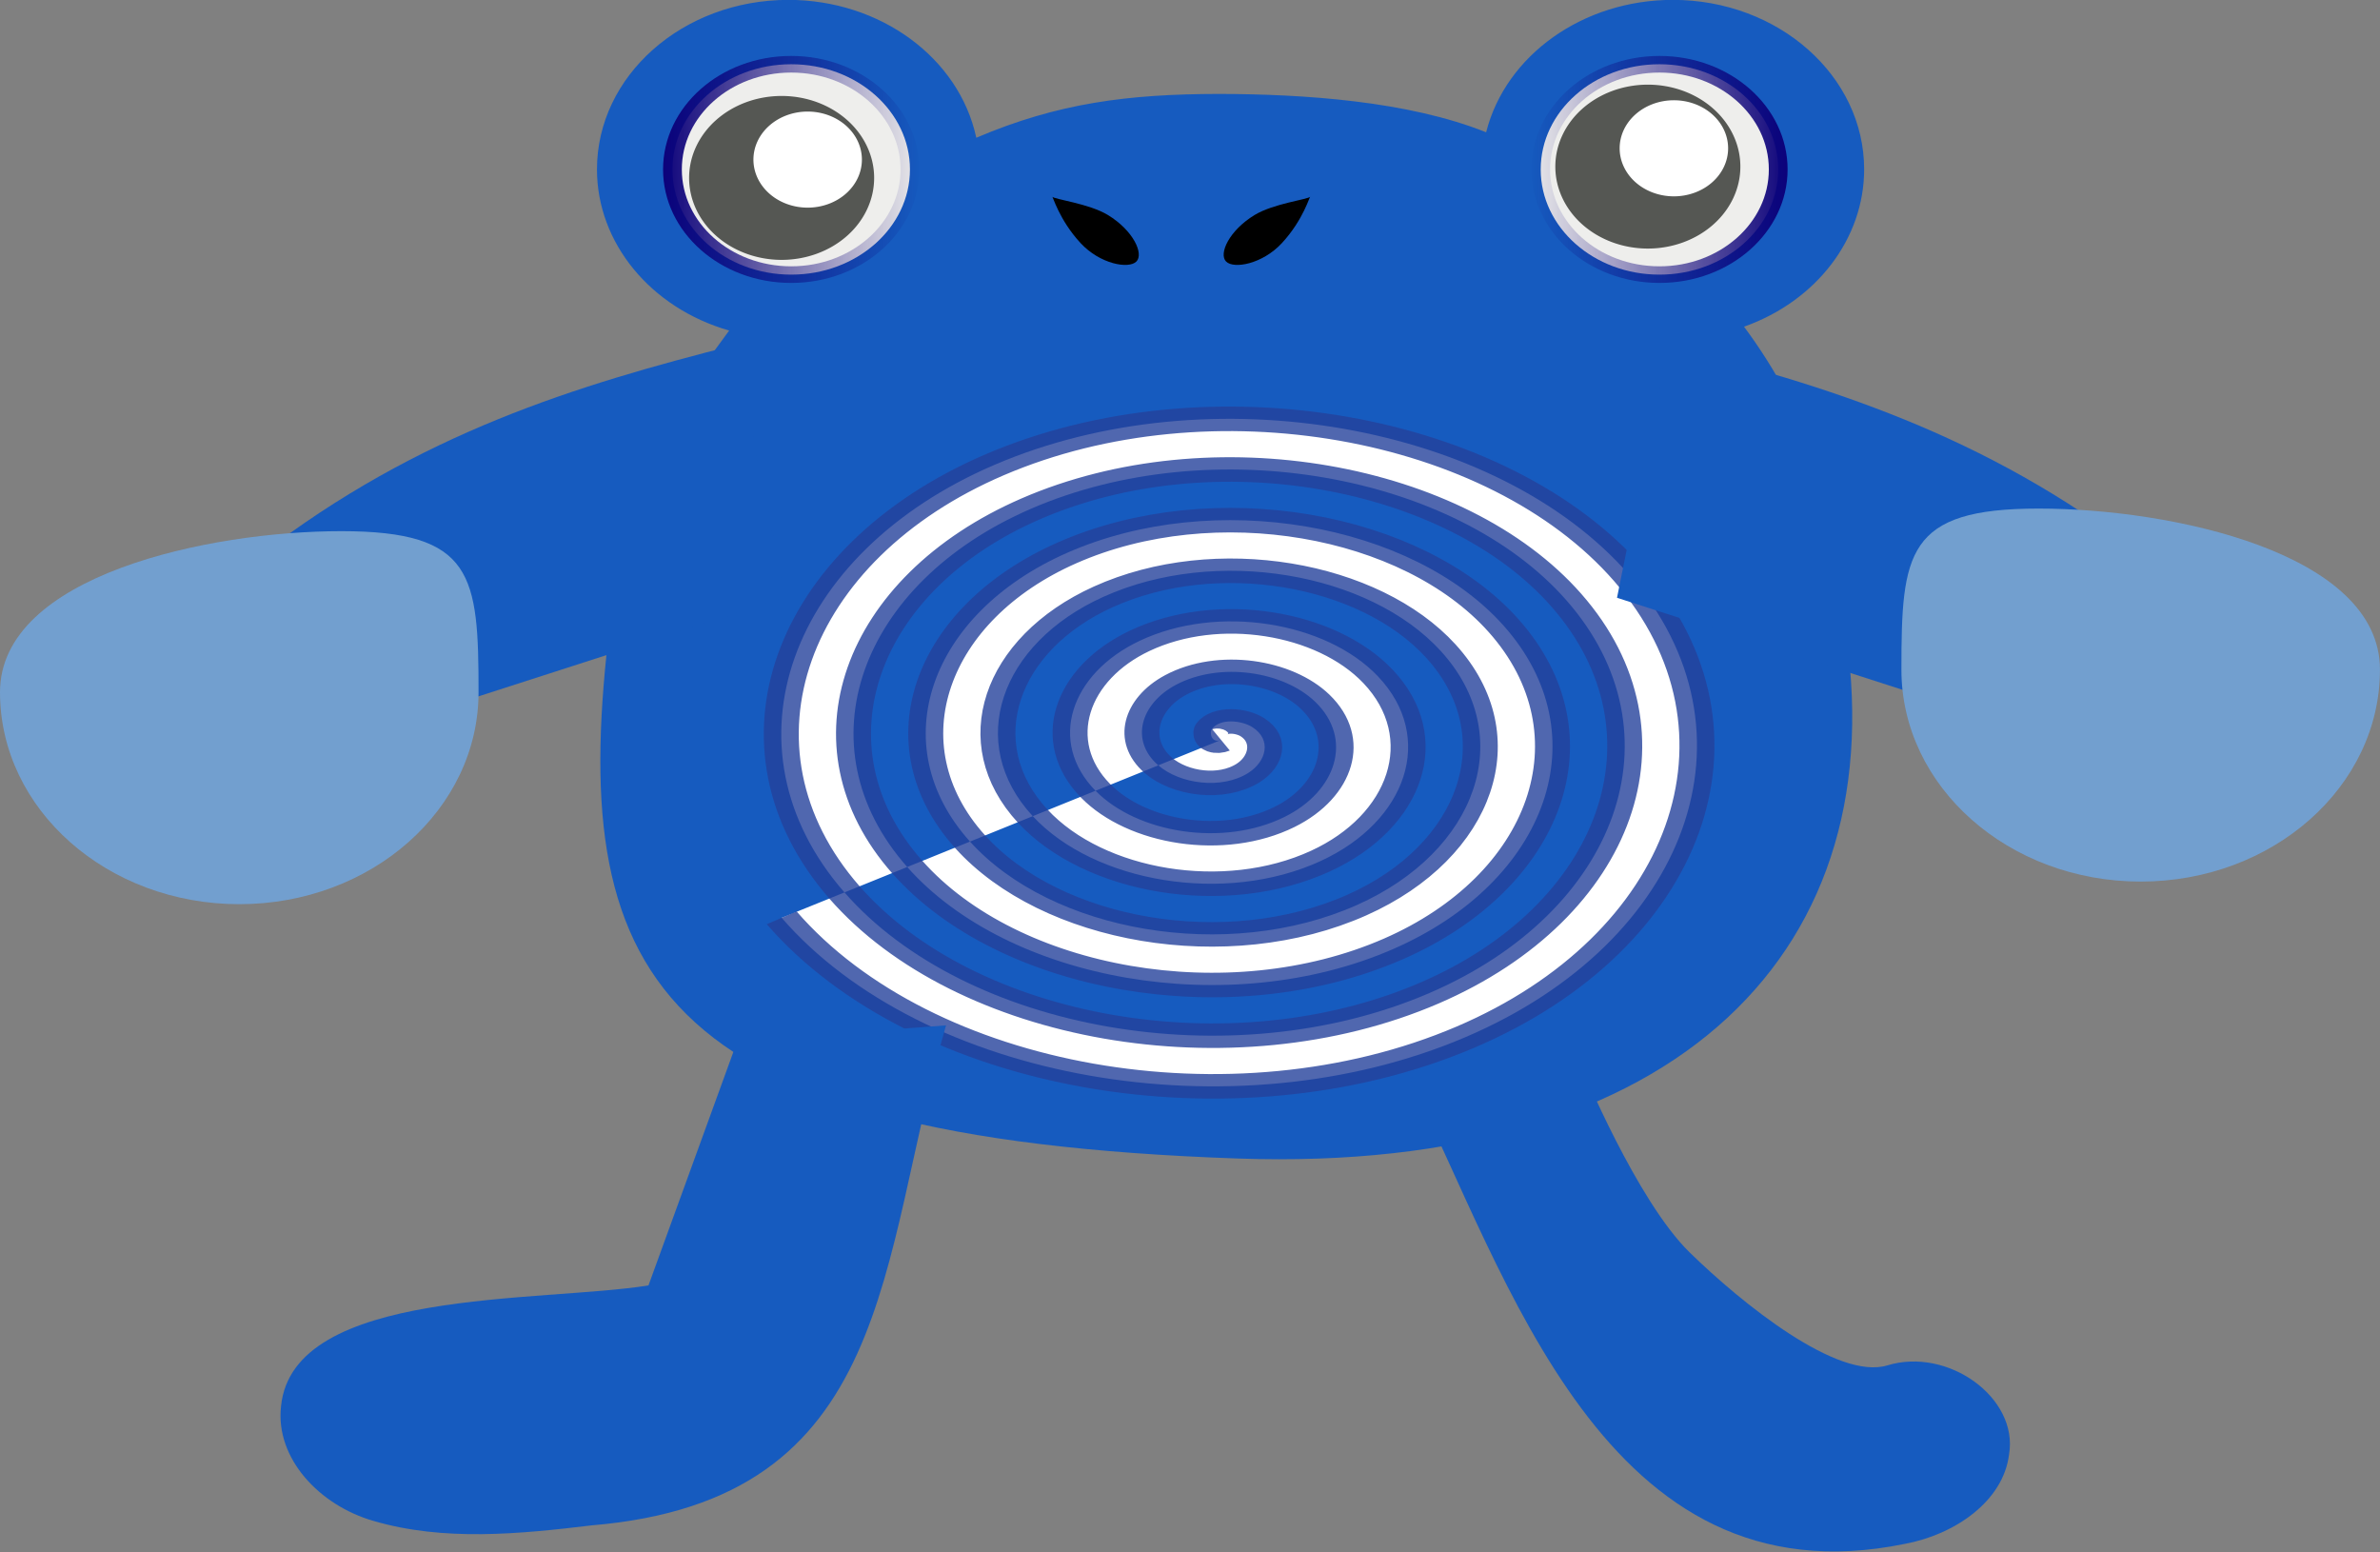
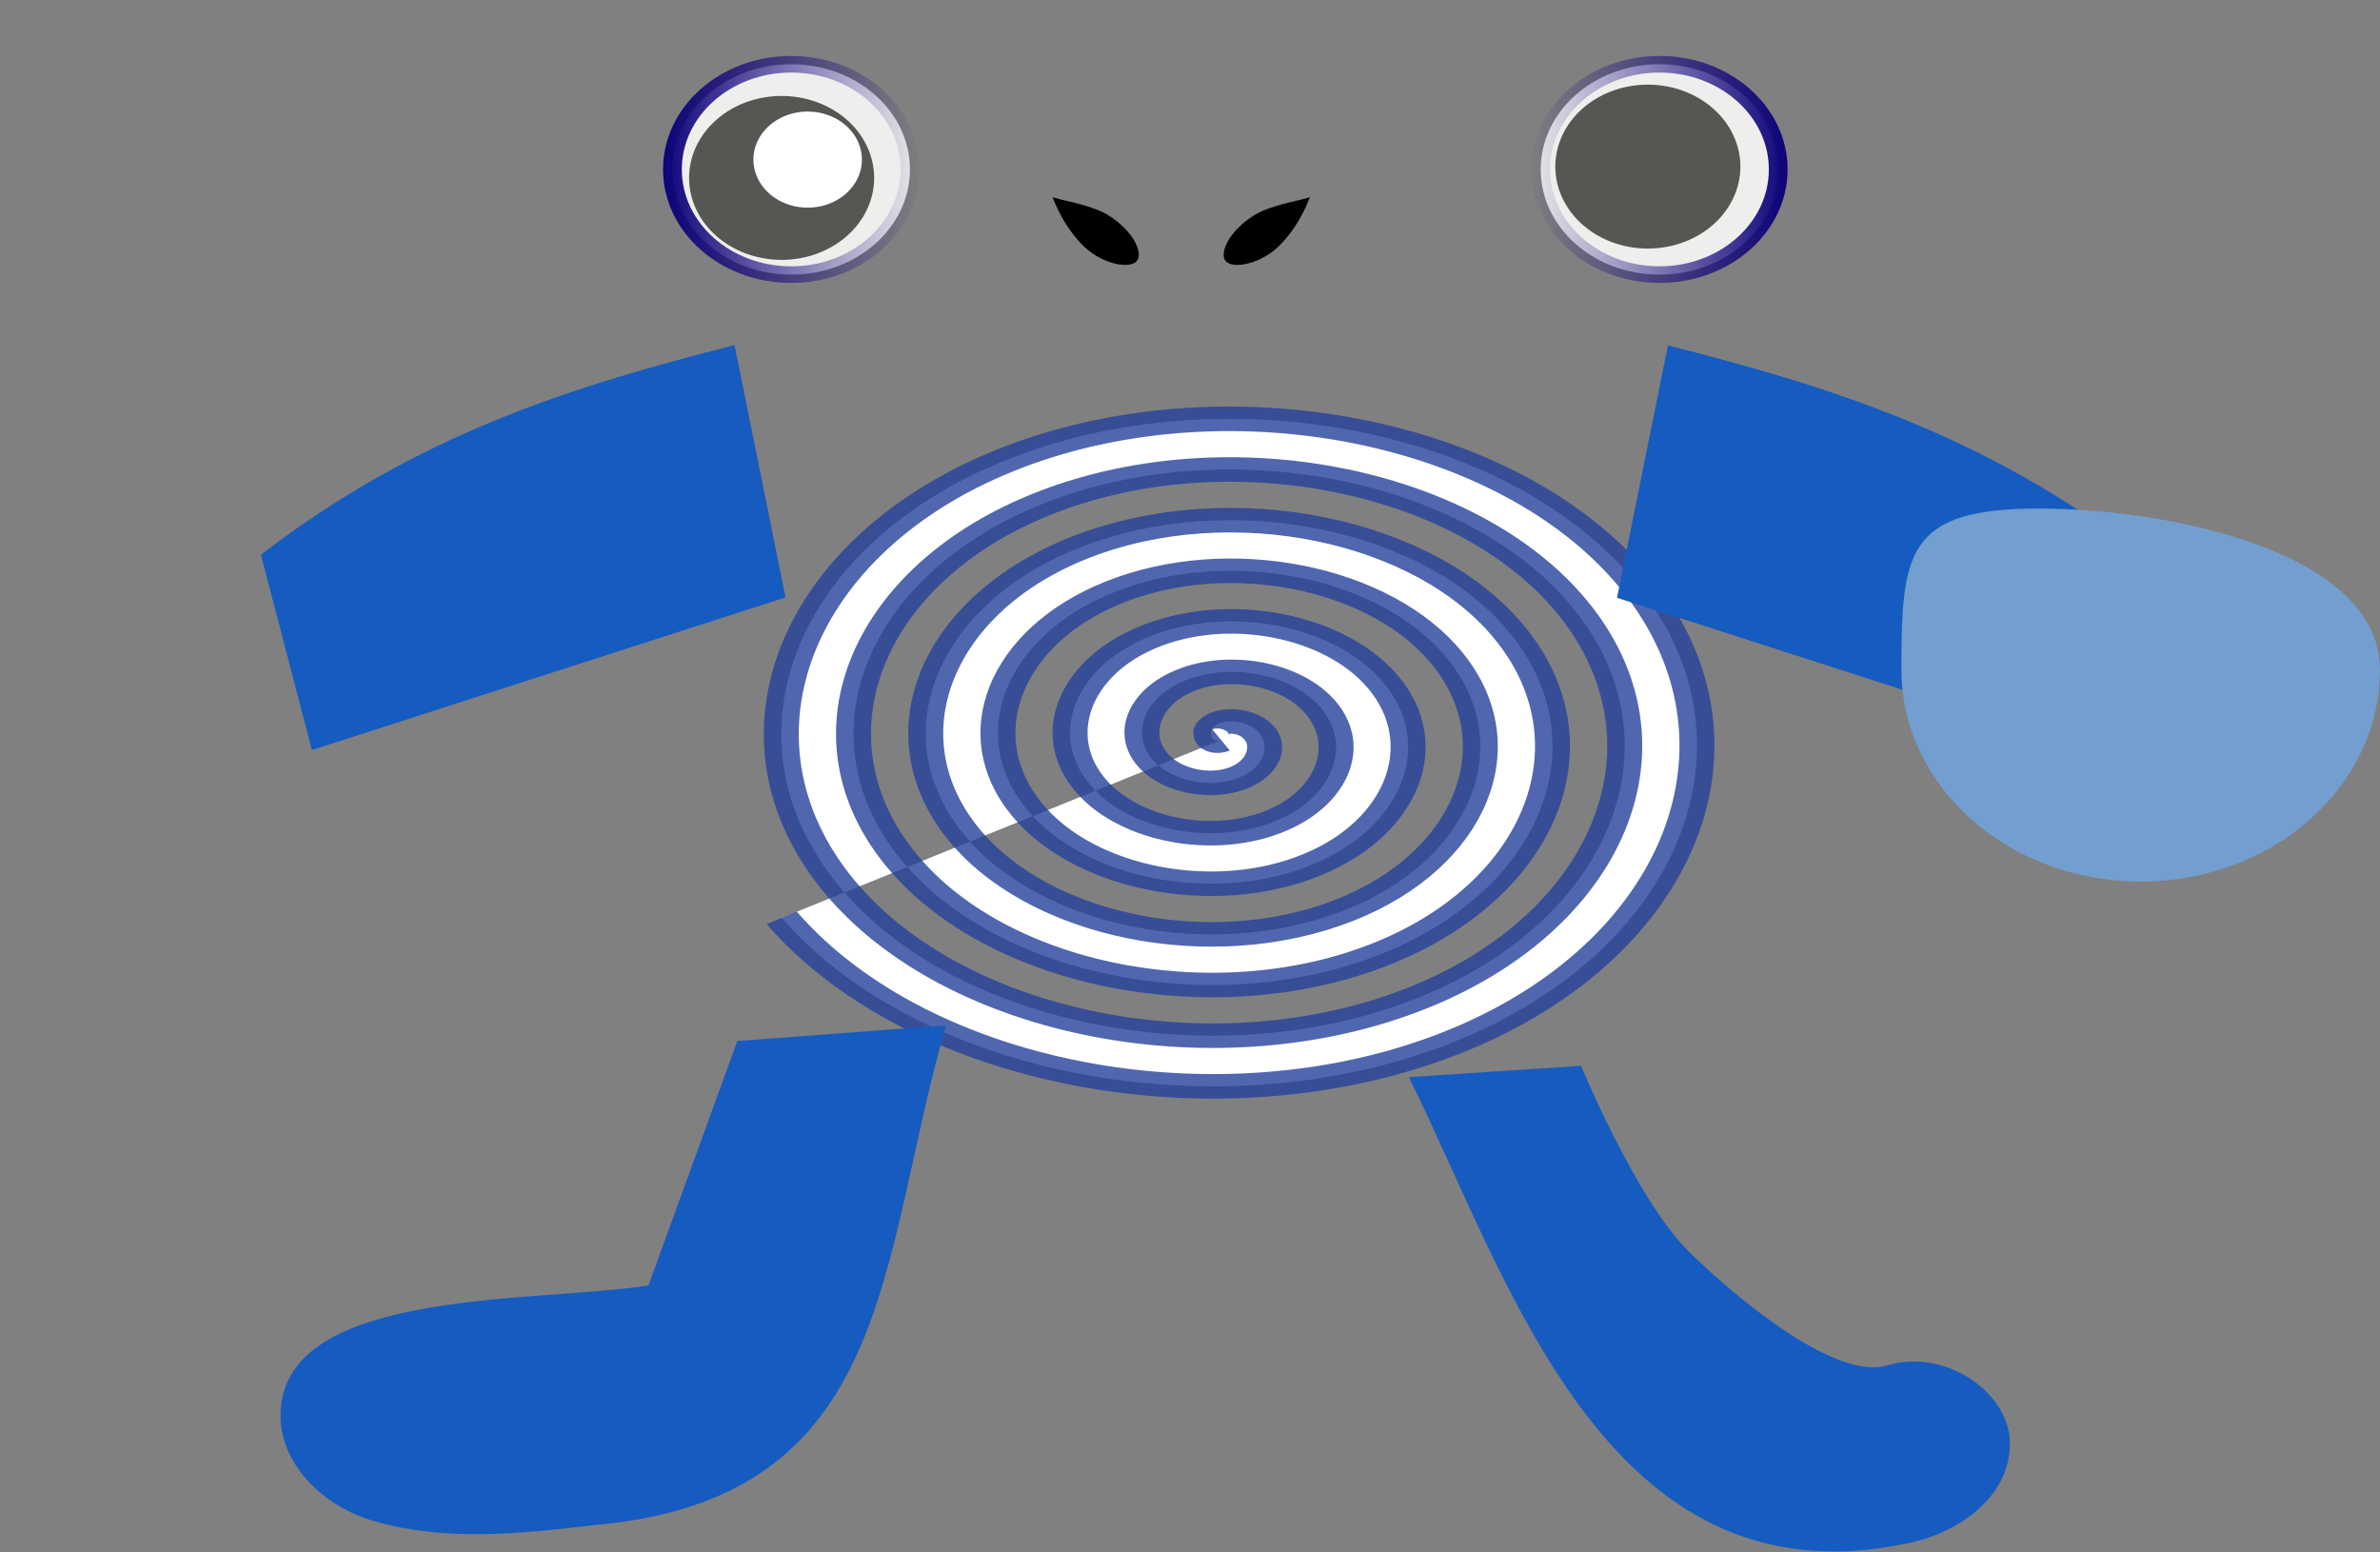
<svg xmlns="http://www.w3.org/2000/svg" xmlns:ns1="http://www.inkscape.org/namespaces/inkscape" xmlns:ns2="http://sodipodi.sourceforge.net/DTD/sodipodi-0.dtd" xmlns:xlink="http://www.w3.org/1999/xlink" width="267.439mm" height="174.385mm" viewBox="0 0 947.619 617.9" id="svg2" version="1.1" ns1:version="0.91 r13725" ns2:docname="pokemon.svg" ns1:export-filename="/home/john/Images/Work/pokemon.png" ns1:export-xdpi="26.59" ns1:export-ydpi="26.59">
  <rect x="0" y="0" width="947.619" height="617.9" fill="#808080" stroke="none" />
  <defs id="defs4">
    <ns1:path-effect effect="spiro" id="path-effect4317" is_visible="true" />
    <linearGradient ns1:collect="always" id="linearGradient4246">
      <stop style="stop-color:#0b0079;stop-opacity:1;" offset="0" id="stop4248" />
      <stop style="stop-color:#0b0079;stop-opacity:0;" offset="1" id="stop4250" />
    </linearGradient>
    <ns1:path-effect effect="spiro" id="path-effect3404" is_visible="true" />
    <linearGradient ns1:collect="always" xlink:href="#linearGradient4246" id="linearGradient4256" x1="83.476" y1="202.362" x2="183.19" y2="202.362" gradientUnits="userSpaceOnUse" />
    <linearGradient ns1:collect="always" xlink:href="#linearGradient4246" id="linearGradient4272" gradientUnits="userSpaceOnUse" x1="83.476" y1="202.362" x2="183.19" y2="202.362" gradientTransform="translate(-590.667,0)" />
  </defs>
  <ns2:namedview id="base" pagecolor="#ffffff" bordercolor="#666666" borderopacity="1.0" ns1:pageopacity="0.0" ns1:pageshadow="2" ns1:zoom="0.35" ns1:cx="213.80951" ns1:cy="308.95025" ns1:document-units="px" ns1:current-layer="layer2" showgrid="false" fit-margin-top="0" fit-margin-left="0" fit-margin-right="0" fit-margin-bottom="0" ns1:window-width="1366" ns1:window-height="744" ns1:window-x="0" ns1:window-y="24" ns1:window-maximized="1" />
  <g ns1:groupmode="layer" id="layer2" ns1:label="dessin" style="opacity:1" transform="translate(845.238,-85.695)">
    <g id="g4392" transform="matrix(1.067,0,0,0.945,-672.482,-38.084)">
-       <path ns2:nodetypes="ccccscccccccc" ns1:connector-curvature="0" id="path3430" d="m 132.285,130.934 c -39.448,4.6e-4 -71.427,31.979 -71.428,71.428 0.02,30.915 19.927,58.308 49.324,67.875 C 86.516,306.754 68.268,332.656 65.809,392.838 49.557,541.067 79.931,610.408 300,619.029 c 165.071,6.467 246.57,-89.042 226.191,-226.191 -0.04,-44.162 -13.007,-87.347 -37.301,-124.227 27.065,-10.862 44.808,-37.087 44.824,-66.25 -4.6e-4,-39.449 -31.981,-71.428 -71.43,-71.428 -33.396,0.029 -62.314,23.195 -69.631,55.779 -29.121,-13.158 -67.842,-16.092 -99.797,-16.16 -33.794,0.071 -60,3.81 -90.453,18.462 -6.406,-33.679 -35.836,-58.057 -70.119,-58.082 z" style="opacity:1;fill:#165bbf;fill-opacity:1;stroke:none;stroke-width:2.1;stroke-miterlimit:4;stroke-dasharray:none;stroke-opacity:1" />
      <circle r="44.313" cy="202.362" cx="133.333" id="path4244" style="opacity:1;fill:#eeeeec;fill-opacity:1;stroke:url(#linearGradient4256);stroke-width:7;stroke-miterlimit:4;stroke-dasharray:none;stroke-opacity:1" />
      <g id="g4258" transform="translate(685.714,288.095)">
        <path id="path4260" d="m -521.429,-82.162 a 34.524,34.524 0 0 1 -34.524,34.524 34.524,34.524 0 0 1 -34.524,-34.524 34.524,34.524 0 0 1 34.524,-34.524 34.524,34.524 0 0 1 34.524,34.524 z" style="opacity:1;fill:#555753;fill-opacity:1;stroke:none;stroke-width:2.1;stroke-miterlimit:4;stroke-dasharray:none;stroke-opacity:1" ns1:connector-curvature="0" />
        <path id="path4262" d="m -526,-89.876 a 20.238,20.238 0 0 1 -20.238,20.238 20.238,20.238 0 0 1 -20.238,-20.238 20.238,20.238 0 0 1 20.238,-20.238 20.238,20.238 0 0 1 20.238,20.238 z" style="opacity:1;fill:#ffffff;fill-opacity:1;stroke:none;stroke-width:2.1;stroke-miterlimit:4;stroke-dasharray:none;stroke-opacity:1" ns1:connector-curvature="0" />
      </g>
      <circle transform="scale(-1,1)" style="opacity:1;fill:#eeeeec;fill-opacity:1;stroke:url(#linearGradient4272);stroke-width:7;stroke-miterlimit:4;stroke-dasharray:none;stroke-opacity:1" id="circle4270" cx="-457.333" cy="202.362" r="44.313" />
      <g transform="translate(1008.952,283.333)" id="g4264">
        <path ns1:connector-curvature="0" style="opacity:1;fill:#555753;fill-opacity:1;stroke:none;stroke-width:2.1;stroke-miterlimit:4;stroke-dasharray:none;stroke-opacity:1" d="m -521.429,-82.162 a 34.524,34.524 0 0 1 -34.524,34.524 34.524,34.524 0 0 1 -34.524,-34.524 34.524,34.524 0 0 1 34.524,-34.524 34.524,34.524 0 0 1 34.524,34.524 z" id="path4266" />
-         <path ns1:connector-curvature="0" style="opacity:1;fill:#ffffff;fill-opacity:1;stroke:none;stroke-width:2.1;stroke-miterlimit:4;stroke-dasharray:none;stroke-opacity:1" d="m -526,-89.876 a 20.238,20.238 0 0 1 -20.238,20.238 20.238,20.238 0 0 1 -20.238,-20.238 20.238,20.238 0 0 1 20.238,-20.238 20.238,20.238 0 0 1 20.238,20.238 z" id="path4268" />
      </g>
      <path ns2:nodetypes="sscss" ns1:connector-curvature="0" id="path4274" d="m 262.151,241.146 c -2.83,3.256 -13.552,1.127 -20.843,-7.77 -8.085,-9.865 -10.445,-20.14 -10.595,-19.56 0.691,1.17 13.717,2.857 20.843,7.771 9.47,6.53 13.425,16.304 10.595,19.56 z" style="opacity:1;fill:#000000;fill-opacity:1;stroke:none;stroke-width:7;stroke-miterlimit:4;stroke-dasharray:none;stroke-opacity:1" />
      <path style="opacity:1;fill:#000000;fill-opacity:1;stroke:none;stroke-width:7;stroke-miterlimit:4;stroke-dasharray:none;stroke-opacity:1" d="m 295.61,241.146 c 2.83,3.256 13.552,1.127 20.843,-7.77 8.085,-9.865 10.445,-20.14 10.595,-19.56 -0.691,1.17 -13.717,2.857 -20.843,7.771 -9.47,6.53 -13.425,16.304 -10.595,19.56 z" id="path4277" ns1:connector-curvature="0" ns2:nodetypes="sscss" />
      <path transform="matrix(1.258,0,0,0.996,-50.709,-0.402)" d="m 273.81,444.871 c -2.8,1.617 -3.561,-2.977 -2.687,-4.655 2.368,-4.545 8.766,-3.664 11.996,-0.72 5.778,5.265 4.15,14.482 -1.247,19.338 -7.921,7.127 -20.283,4.674 -26.68,-3.214 -8.527,-10.514 -5.214,-26.115 5.182,-34.022 13.082,-9.95 31.963,-5.764 41.364,7.149 11.386,15.639 6.319,37.819 -9.116,48.706 -18.19,12.83 -43.681,6.878 -56.048,-11.083 -14.279,-20.737 -7.438,-49.546 13.051,-63.39 23.281,-15.73 55.414,-8 70.732,15.018 17.184,25.823 8.564,61.283 -16.985,78.074 -28.364,18.64 -67.154,9.128 -85.416,-18.952 -20.098,-30.904 -9.693,-73.027 20.919,-92.757 33.443,-21.556 78.899,-10.258 100.099,22.887 23.015,35.982 10.824,84.773 -24.854,107.441 -38.52,24.474 -90.647,11.39 -114.783,-26.821 -25.935,-41.058 -11.956,-96.522 28.788,-122.125 43.596,-27.395 102.397,-12.522 129.467,30.756 28.856,46.133 13.089,108.272 -32.723,136.809 -48.67,30.317 -114.148,13.656 -144.151,-34.69 -31.779,-51.208 -14.223,-120.024 36.657,-151.493 53.744,-33.241 125.9,-14.79 158.835,38.625 34.703,56.281 15.357,131.776 -40.592,166.177 -58.818,36.165 -137.652,15.925 -173.518,-42.559 -37.627,-61.354 -16.492,-143.529 44.526,-180.86 63.891,-39.089 149.405,-17.059 188.202,46.494 40.552,66.427 17.627,155.282 -48.461,195.544 -68.963,42.014 -161.159,18.194 -202.886,-50.428" ns2:t0="0" ns2:argument="-85.346603" ns2:radius="150.49002" ns2:revolution="7" ns2:expansion="1" ns2:cy="444.87079" ns2:cx="273.80954" id="path4279" style="fill:#ffffff;fill-rule:evenodd;stroke:#25419c;stroke-width:10.375;stroke-linecap:butt;stroke-linejoin:miter;stroke-miterlimit:4;stroke-dasharray:none;stroke-opacity:0.797" ns2:type="spiral" />
      <path ns2:nodetypes="ccccccc" ns1:connector-curvature="0" id="path4315" d="M 113.232,569.532 80.075,672.486 c -40.224,7.322 -132.738,0.92 -137.11,50.886 -2.233,22.007 14.413,41.824 34.482,48.315 26.275,8.724 54.586,5.53 81.443,1.883 C 172.078,762.889 165.651,662.071 191.112,562.931 Z" style="fill:#165bbf;fill-opacity:1;fill-rule:evenodd;stroke:none;stroke-width:1px;stroke-linecap:butt;stroke-linejoin:miter;stroke-opacity:1" />
      <path ns2:nodetypes="csscccc" ns1:connector-curvature="0" id="path4320" d="m 428.089,579.981 c 0,0 20.681,56.751 40.476,78.571 19.672,21.686 55.245,54.015 73.81,47.619 22.648,-7.803 48.991,13.663 45.414,37.517 -2.177,19.865 -20.404,33.83 -38.968,37.695 C 436.759,807.237 400.79,668.674 363.804,584.743 Z" style="fill:#165bbf;fill-opacity:1;fill-rule:evenodd;stroke:none;stroke-width:1px;stroke-linecap:butt;stroke-linejoin:miter;stroke-opacity:1" />
      <path ns2:nodetypes="ccccc" ns1:connector-curvature="0" id="rect4334" d="m -145.996,323.13 c 69.427,-28.224 131.805,-26.997 193.453,-22.722 l -5.439,107.214 -188.014,0 z" style="opacity:1;fill:#165bbf;fill-opacity:1;stroke:none;stroke-width:0;stroke-miterlimit:4;stroke-dasharray:none;stroke-opacity:0.797" transform="matrix(0.94,-0.342,0.225,0.974,0,0)" />
      <path style="opacity:1;fill:#165bbf;fill-opacity:1;stroke:none;stroke-width:0;stroke-miterlimit:4;stroke-dasharray:none;stroke-opacity:0.797" d="M 637.176,364.775 C 578.283,313.533 519.39,293.397 460.497,276.481 l -19.006,106.326 176.679,64.294 z" id="path4337" ns1:connector-curvature="0" ns2:nodetypes="ccccc" />
-       <path ns2:nodetypes="sssss" ns1:connector-curvature="0" id="path4339" d="m 16.667,422.6 c 4e-6,49.311 -39.975,89.286 -89.286,89.286 -49.311,0 -89.286,-39.975 -89.286,-89.286 0,-49.311 78.07,-67.857 127.381,-67.857 49.311,0 51.19,18.546 51.19,67.857 z" style="opacity:1;fill:#729fcf;fill-opacity:1;stroke:none;stroke-width:0;stroke-miterlimit:4;stroke-dasharray:none;stroke-opacity:0.797" />
      <path style="opacity:1;fill:#729fcf;fill-opacity:1;stroke:none;stroke-width:4;stroke-miterlimit:4;stroke-dasharray:none;stroke-opacity:1" d="m 547.619,413.077 c -10e-6,49.311 39.975,89.286 89.286,89.286 49.311,0 89.286,-39.975 89.286,-89.286 0,-49.311 -78.07,-67.857 -127.381,-67.857 -49.311,0 -51.19,18.546 -51.19,67.857 z" id="path4354" ns1:connector-curvature="0" ns2:nodetypes="sssss" />
    </g>
  </g>
</svg>